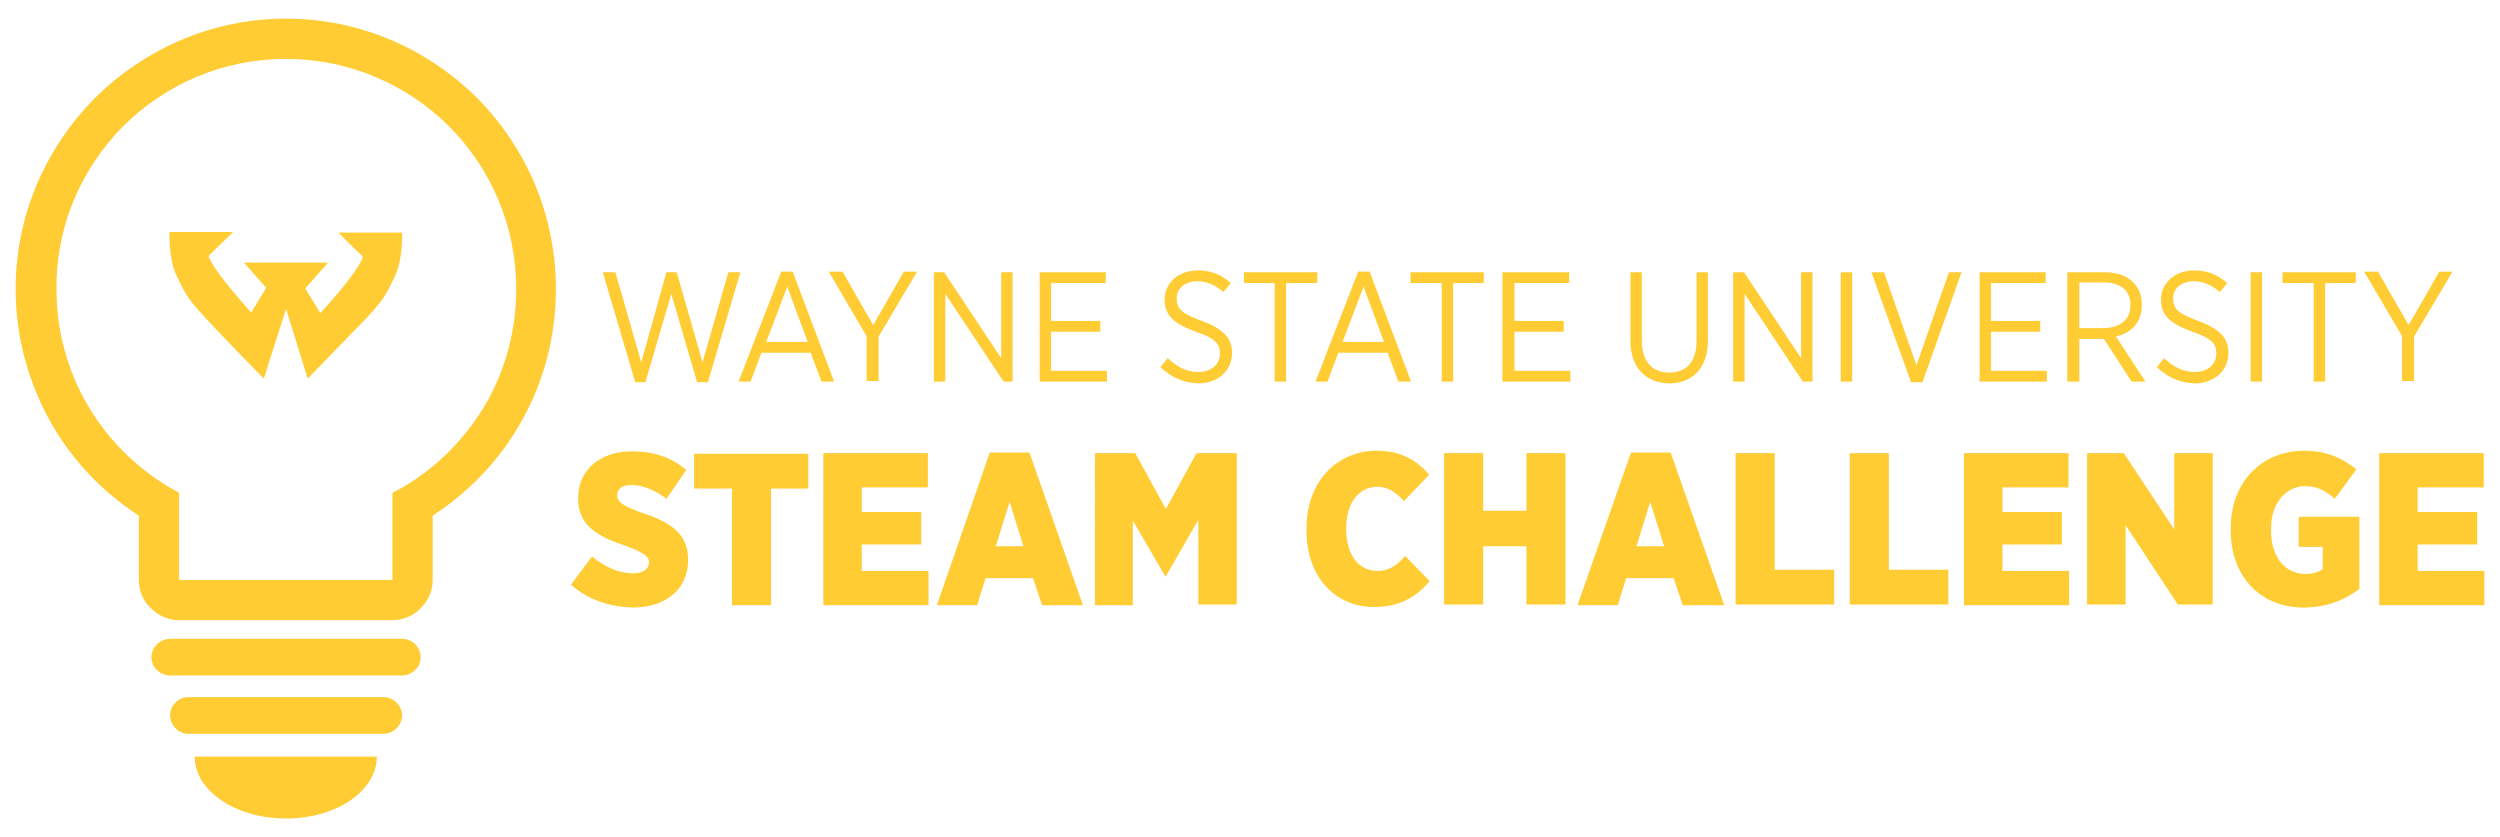
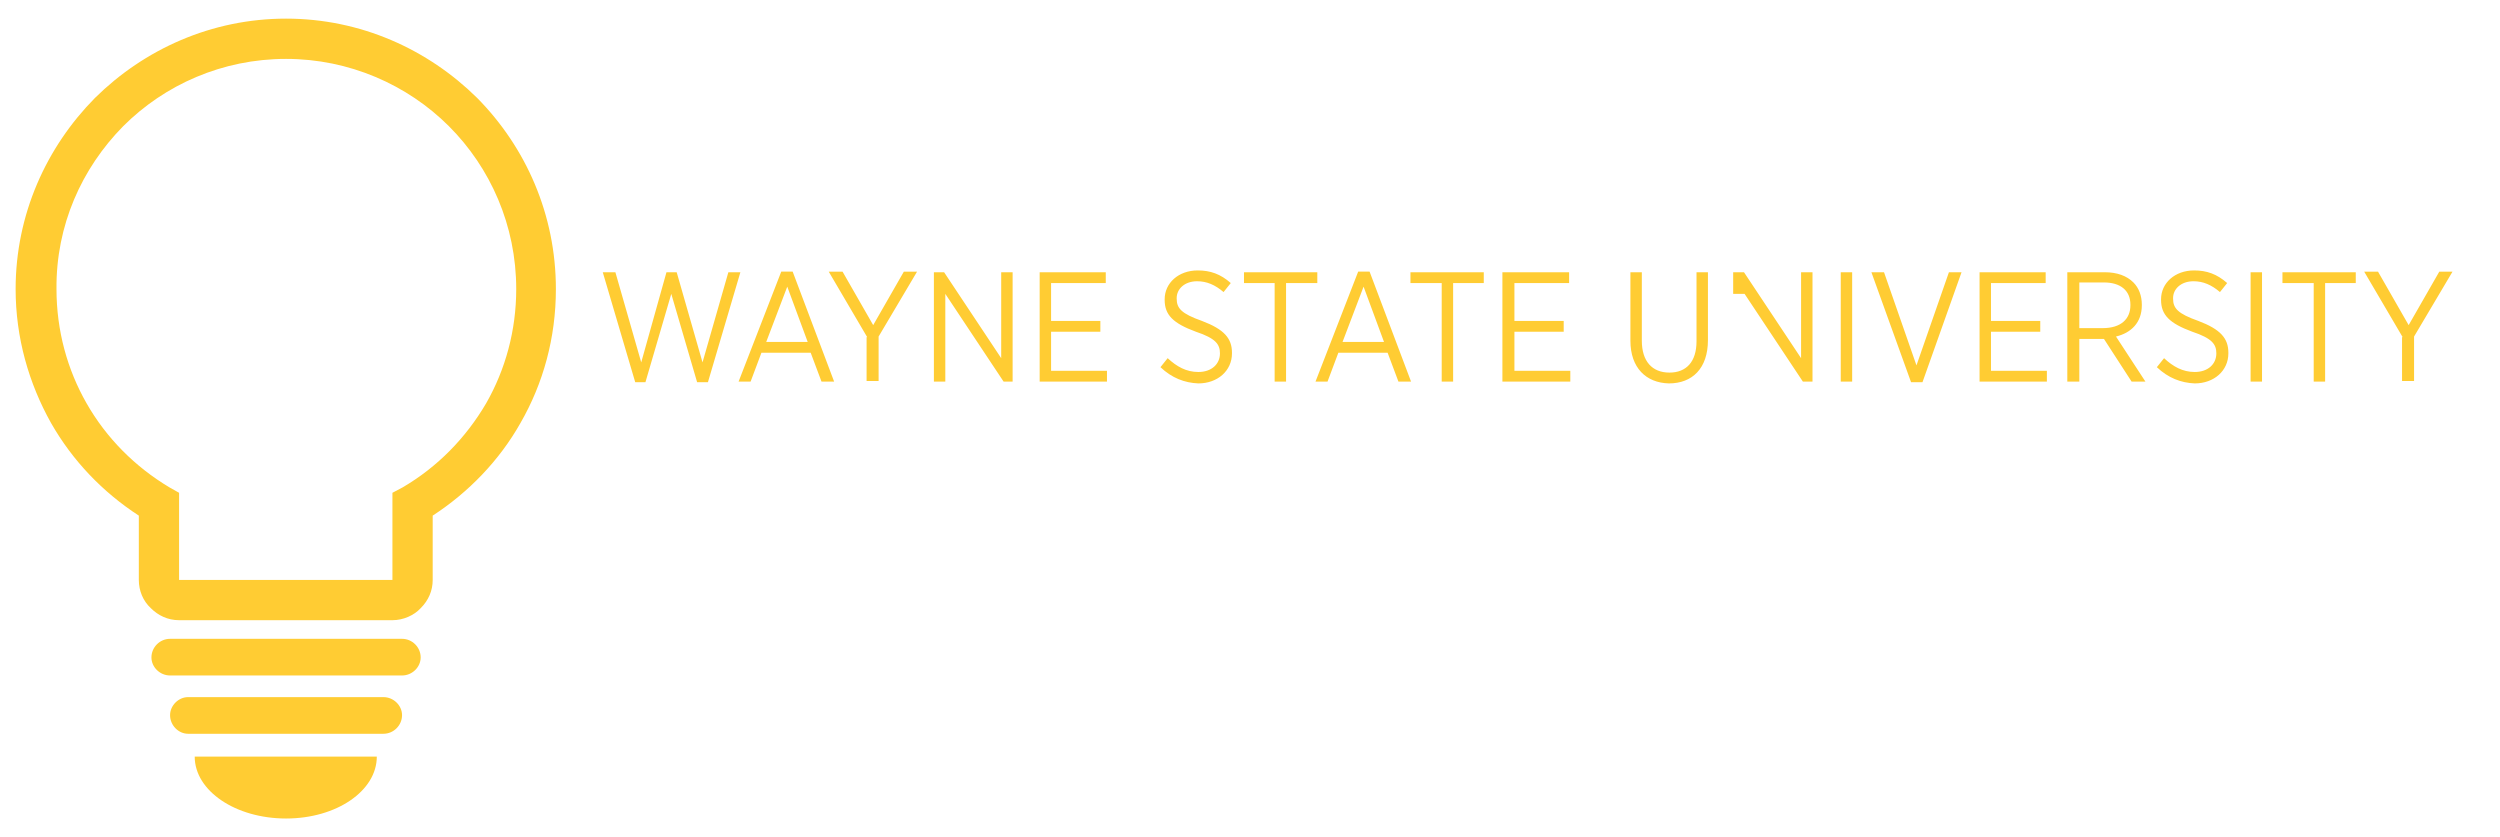
<svg xmlns="http://www.w3.org/2000/svg" id="Layer_2" viewBox="0 0 416 139.3">
  <style>.st0{fill:#fc3}</style>
-   <path class="st0" d="M95 97.3l3.5-4.7c2.1 1.7 4.4 2.8 6.9 2.8 1.7 0 2.6-.8 2.6-1.8s-.8-1.6-3.7-2.7c-4.8-1.6-8.1-3.4-8.1-7.9v-.1c0-4.6 3.5-7.8 9-7.8 3.4 0 6.4.9 9 3.1l-3.3 4.8c-1.7-1.3-3.8-2.3-5.9-2.3-1.5 0-2.3.7-2.3 1.7 0 1.1.8 1.7 4 2.9 4.8 1.5 7.8 3.5 7.8 7.8v.1c0 4.9-3.8 7.9-9.2 7.9-3.7-.1-7.3-1.2-10.3-3.8zM121.7 81.3h-6.2v-5.8h19v5.8h-6.2v19.4h-6.5V81.3zM137 75.4h17.4v5.7h-11v4.1h9.9v5.4h-9.9V95h11.1v5.7H137V75.4zM164.7 75.3h6.6l8.9 25.4h-6.8l-1.5-4.5H164l-1.4 4.5h-6.7l8.8-25.4zm5.6 15.6l-2.3-7.4-2.3 7.4h4.6zM182.2 75.4h6.7l5.1 9.3 5.1-9.3h6.7v25.2h-6.4V86.5l-5.4 9.4h-.1l-5.4-9.3v14.1h-6.3V75.4zM217.4 88.3v-.4c0-7.8 5.1-12.9 11.7-12.9 4 0 6.7 1.6 8.7 4l-4.2 4.4c-1.1-1.3-2.5-2.4-4.4-2.4-3 0-5.2 2.6-5.2 6.9v.1c0 4.5 2.2 7 5.2 7 2.2 0 3.5-1.2 4.6-2.5l4.1 4.2c-2.1 2.5-4.9 4.3-9.1 4.3-6.4.1-11.4-4.8-11.4-12.7zM240.3 75.4h6.5V85h7.2v-9.6h6.5v25.2H254v-9.7h-7.2v9.7h-6.5V75.4zM271.4 75.3h6.6l8.9 25.4H280l-1.5-4.5h-7.9l-1.4 4.5h-6.7l8.9-25.4zm5.5 15.6l-2.3-7.4-2.3 7.4h4.6zM288.8 75.4h6.5v19.4h9.9v5.8h-16.4V75.4zM307.8 75.4h6.5v19.4h9.9v5.8h-16.4V75.4zM326.8 75.4h17.4v5.7h-11v4.1h9.9v5.4h-9.9V95h11.1v5.7h-17.5V75.4zM347.3 75.4h6.1l8.4 12.7V75.4h6.4v25.2h-5.8l-8.7-13.2v13.2h-6.4V75.4zM371.2 88.3v-.5c0-7.6 5.2-12.8 12.2-12.8 3.6 0 6.2 1.1 8.7 3.1l-3.6 4.9c-1.3-1.2-2.8-2.1-4.9-2.1-3.2 0-5.7 2.8-5.7 7v.4c0 4.6 2.5 7.2 5.7 7.2 1.3 0 2.2-.3 2.9-.8V91h-4v-5h10.1v12c-2.4 1.8-5.4 3.1-9.3 3.1-6.9 0-12.1-4.9-12.1-12.8zM395.9 75.4h17.4v5.7h-11v4.1h9.9v5.4h-9.9V95h11.1v5.7h-17.5V75.4z" />
  <g>
-     <path class="st0" d="M100.3 45.3h2.1l4.3 15 4.2-15h1.7l4.3 15 4.3-15h2l-5.4 18.3H116l-4.3-14.7-4.3 14.7h-1.7l-5.4-18.3zM130 45.2h1.9l6.9 18.3h-2.1l-1.8-4.8h-8.2l-1.8 4.8h-2l7.1-18.3zm4.4 11.7l-3.4-9.2-3.5 9.2h6.9zM144.3 56.1l-6.4-10.9h2.3l5.1 8.9 5.1-8.9h2.2L146.2 56v7.4h-2v-7.3zM155.3 45.3h1.8l9.5 14.3V45.3h1.9v18.2H167l-9.7-14.6v14.6h-1.9V45.3zM172.9 45.3H184v1.8h-9.1v6.3h8.2v1.8h-8.2v6.5h9.3v1.8H173V45.3zM193.1 61.1l1.2-1.5c1.5 1.4 3.1 2.3 5.1 2.3 2.2 0 3.6-1.3 3.6-3.1 0-1.5-.7-2.5-4-3.6-3.8-1.4-5.2-2.8-5.2-5.3v-.1c0-2.7 2.3-4.8 5.5-4.8 2.1 0 3.8.6 5.5 2.1l-1.2 1.5c-1.4-1.2-2.8-1.8-4.4-1.8-2.1 0-3.4 1.3-3.4 2.8v.1c0 1.6.8 2.5 4.2 3.7 3.7 1.4 5 2.9 5 5.3v.1c0 2.9-2.4 5-5.6 5-2.3-.1-4.4-.9-6.3-2.7zM212.1 47.1H207v-1.8h12.2v1.8H214v16.4h-1.9V47.1zM226 45.2h1.9l6.9 18.3h-2.1l-1.8-4.8h-8.2l-1.8 4.8h-2l7.1-18.3zm4.3 11.7l-3.4-9.2-3.5 9.2h6.9zM239.8 47.1h-5.1v-1.8h12.2v1.8h-5.1v16.4h-1.9V47.1zM250 45.3h11.1v1.8H252v6.3h8.2v1.8H252v6.5h9.3v1.8H250V45.3zM271.3 56.7V45.3h1.9v11.4c0 3.4 1.7 5.3 4.6 5.3 2.8 0 4.5-1.8 4.5-5.2V45.3h1.9v11.3c0 4.7-2.6 7.2-6.5 7.2-3.8-.1-6.4-2.6-6.4-7.1zM288.4 45.3h1.8l9.5 14.3V45.3h1.9v18.2H300l-9.7-14.6v14.6h-1.9V45.3zM306.3 45.3h1.9v18.2h-1.9V45.3zM311.4 45.3h2.1l5.4 15.5 5.4-15.5h2.1l-6.5 18.3H318l-6.6-18.3zM329.3 45.3h11.1v1.8h-9.1v6.3h8.2v1.8h-8.2v6.5h9.3v1.8h-11.2V45.3zM344 45.3h6.2c2.1 0 3.7.6 4.8 1.7.9.9 1.4 2.2 1.4 3.7v.1c0 2.9-1.8 4.6-4.3 5.2l4.9 7.5h-2.3l-4.6-7.1H346v7.1h-2V45.3zm5.9 9.3c3 0 4.6-1.5 4.6-3.8v-.1c0-2.4-1.7-3.7-4.4-3.7H346v7.6h3.9zM358.9 61.1l1.2-1.5c1.5 1.4 3.1 2.3 5.1 2.3 2.2 0 3.6-1.3 3.6-3.1 0-1.5-.7-2.5-4-3.6-3.8-1.4-5.2-2.8-5.2-5.3v-.1c0-2.7 2.3-4.8 5.5-4.8 2.1 0 3.8.6 5.5 2.1l-1.2 1.5c-1.4-1.2-2.8-1.8-4.4-1.8-2.1 0-3.4 1.3-3.4 2.8v.1c0 1.6.8 2.5 4.2 3.7 3.7 1.4 5 2.9 5 5.3v.1c0 2.9-2.4 5-5.6 5-2.3-.1-4.4-.9-6.3-2.7zM374.5 45.3h1.9v18.2h-1.9V45.3zM384.9 47.1h-5.1v-1.8H392v1.8h-5.1v16.4H385V47.1zM399.8 56.1l-6.4-10.9h2.3l5.1 8.9 5.1-8.9h2.2L401.7 56v7.4h-2v-7.3z" />
+     <path class="st0" d="M100.3 45.3h2.1l4.3 15 4.2-15h1.7l4.3 15 4.3-15h2l-5.4 18.3H116l-4.3-14.7-4.3 14.7h-1.7l-5.4-18.3zM130 45.2h1.9l6.9 18.3h-2.1l-1.8-4.8h-8.2l-1.8 4.8h-2l7.1-18.3zm4.4 11.7l-3.4-9.2-3.5 9.2h6.9zM144.3 56.1l-6.4-10.9h2.3l5.1 8.9 5.1-8.9h2.2L146.2 56v7.4h-2v-7.3zM155.3 45.3h1.8l9.5 14.3V45.3h1.9v18.2H167l-9.7-14.6v14.6h-1.9V45.3zM172.9 45.3H184v1.8h-9.1v6.3h8.2v1.8h-8.2v6.5h9.3v1.8H173V45.3zM193.1 61.1l1.2-1.5c1.5 1.4 3.1 2.3 5.1 2.3 2.2 0 3.6-1.3 3.6-3.1 0-1.5-.7-2.5-4-3.6-3.8-1.4-5.2-2.8-5.2-5.3v-.1c0-2.7 2.3-4.8 5.5-4.8 2.1 0 3.8.6 5.5 2.1l-1.2 1.5c-1.4-1.2-2.8-1.8-4.4-1.8-2.1 0-3.4 1.3-3.4 2.8v.1c0 1.6.8 2.5 4.2 3.7 3.7 1.4 5 2.9 5 5.3v.1c0 2.9-2.4 5-5.6 5-2.3-.1-4.4-.9-6.3-2.7zM212.1 47.1H207v-1.8h12.2v1.8H214v16.4h-1.9V47.1zM226 45.2h1.9l6.9 18.3h-2.1l-1.8-4.8h-8.2l-1.8 4.8h-2l7.1-18.3zm4.3 11.7l-3.4-9.2-3.5 9.2h6.9zM239.8 47.1h-5.1v-1.8h12.2v1.8h-5.1v16.4h-1.9V47.1zM250 45.3h11.1v1.8H252v6.3h8.2v1.8H252v6.5h9.3v1.8H250V45.3zM271.3 56.7V45.3h1.9v11.4c0 3.4 1.7 5.3 4.6 5.3 2.8 0 4.5-1.8 4.5-5.2V45.3h1.9v11.3c0 4.7-2.6 7.2-6.5 7.2-3.8-.1-6.4-2.6-6.4-7.1zM288.4 45.3h1.8l9.5 14.3V45.3h1.9v18.2H300l-9.7-14.6h-1.9V45.3zM306.3 45.3h1.9v18.2h-1.9V45.3zM311.4 45.3h2.1l5.4 15.5 5.4-15.5h2.1l-6.5 18.3H318l-6.6-18.3zM329.3 45.3h11.1v1.8h-9.1v6.3h8.2v1.8h-8.2v6.5h9.3v1.8h-11.2V45.3zM344 45.3h6.2c2.1 0 3.7.6 4.8 1.7.9.9 1.4 2.2 1.4 3.7v.1c0 2.9-1.8 4.6-4.3 5.2l4.9 7.5h-2.3l-4.6-7.1H346v7.1h-2V45.3zm5.9 9.3c3 0 4.6-1.5 4.6-3.8v-.1c0-2.4-1.7-3.7-4.4-3.7H346v7.6h3.9zM358.9 61.1l1.2-1.5c1.5 1.4 3.1 2.3 5.1 2.3 2.2 0 3.6-1.3 3.6-3.1 0-1.5-.7-2.5-4-3.6-3.8-1.4-5.2-2.8-5.2-5.3v-.1c0-2.7 2.3-4.8 5.5-4.8 2.1 0 3.8.6 5.5 2.1l-1.2 1.5c-1.4-1.2-2.8-1.8-4.4-1.8-2.1 0-3.4 1.3-3.4 2.8v.1c0 1.6.8 2.5 4.2 3.7 3.7 1.4 5 2.9 5 5.3v.1c0 2.9-2.4 5-5.6 5-2.3-.1-4.4-.9-6.3-2.7zM374.5 45.3h1.9v18.2h-1.9V45.3zM384.9 47.1h-5.1v-1.8H392v1.8h-5.1v16.4H385V47.1zM399.8 56.1l-6.4-10.9h2.3l5.1 8.9 5.1-8.9h2.2L401.7 56v7.4h-2v-7.3z" />
  </g>
  <g>
    <path class="st0" d="M63.8 116H31.3c-1.6 0-3 1.4-3 3 0 1.7 1.4 3.1 3 3.1h32.5c1.7 0 3.1-1.4 3.1-3.1 0-1.6-1.4-3-3.1-3zM47.6 136.2c8.4 0 15.1-4.6 15.1-10.3H32.4c0 5.7 6.8 10.3 15.2 10.3zM79.4 16.3C71.2 8.2 60 3.1 47.6 3.1 35.2 3.1 24 8.2 15.8 16.3 7.7 24.5 2.6 35.7 2.6 48.1c0 8.1 2.2 15.7 5.9 22.3 3.6 6.3 8.6 11.5 14.6 15.4v10.7c0 1.8.7 3.5 2 4.7 1.2 1.2 2.8 2 4.7 2h35.5c1.8 0 3.6-.8 4.7-2 1.3-1.3 2-2.9 2-4.7V85.8c6-3.9 11.1-9.2 14.6-15.4 3.8-6.6 5.9-14.2 5.9-22.3 0-12.4-5-23.6-13.1-31.8zM57 96.5H38.2c-.3.1-.7.1-1.1.1M34.8 96.5h-5V82l-1.6-.9c-5.7-3.4-10.5-8.2-13.8-14-3.2-5.6-5-12.1-5-19C9.3 37.5 13.6 28 20.5 21 27.4 14.1 37 9.8 47.6 9.8c10.5 0 20.2 4.3 27.1 11.2 6.9 6.9 11.2 16.5 11.2 27.1 0 6.9-1.8 13.4-5 19-3.4 5.8-8.1 10.6-13.9 14l-1.7.9v14.5h-4.9M66.9 106.3H28.3c-1.7 0-3.1 1.4-3.1 3.1 0 1.6 1.4 3 3.1 3h38.6c1.7 0 3.1-1.4 3.1-3 0-1.7-1.4-3.1-3.1-3.1z" />
  </g>
-   <path class="st0" d="M54.5 43.8L50.8 48l2.5 4.1s5.8-6.2 7-9.1c0 0 .2-.3-.2-.6-.3-.2-3.8-3.7-3.8-3.7h10.6s.2 4.4-1.2 7.3c-1.4 2.8-1.4 3.3-4.6 6.8L51.2 63l-3.6-11.6L43.9 63s-6.6-6.7-9.9-10.3c-3.2-3.5-3.2-4-4.6-6.8-1.4-2.8-1.2-7.3-1.2-7.3h10.6s-3.6 3.5-3.8 3.7c-.4.3-.2.6-.2.6 1.3 2.9 7 9.1 7 9.1l2.5-4.1-3.7-4.2h13.9z" />
</svg>